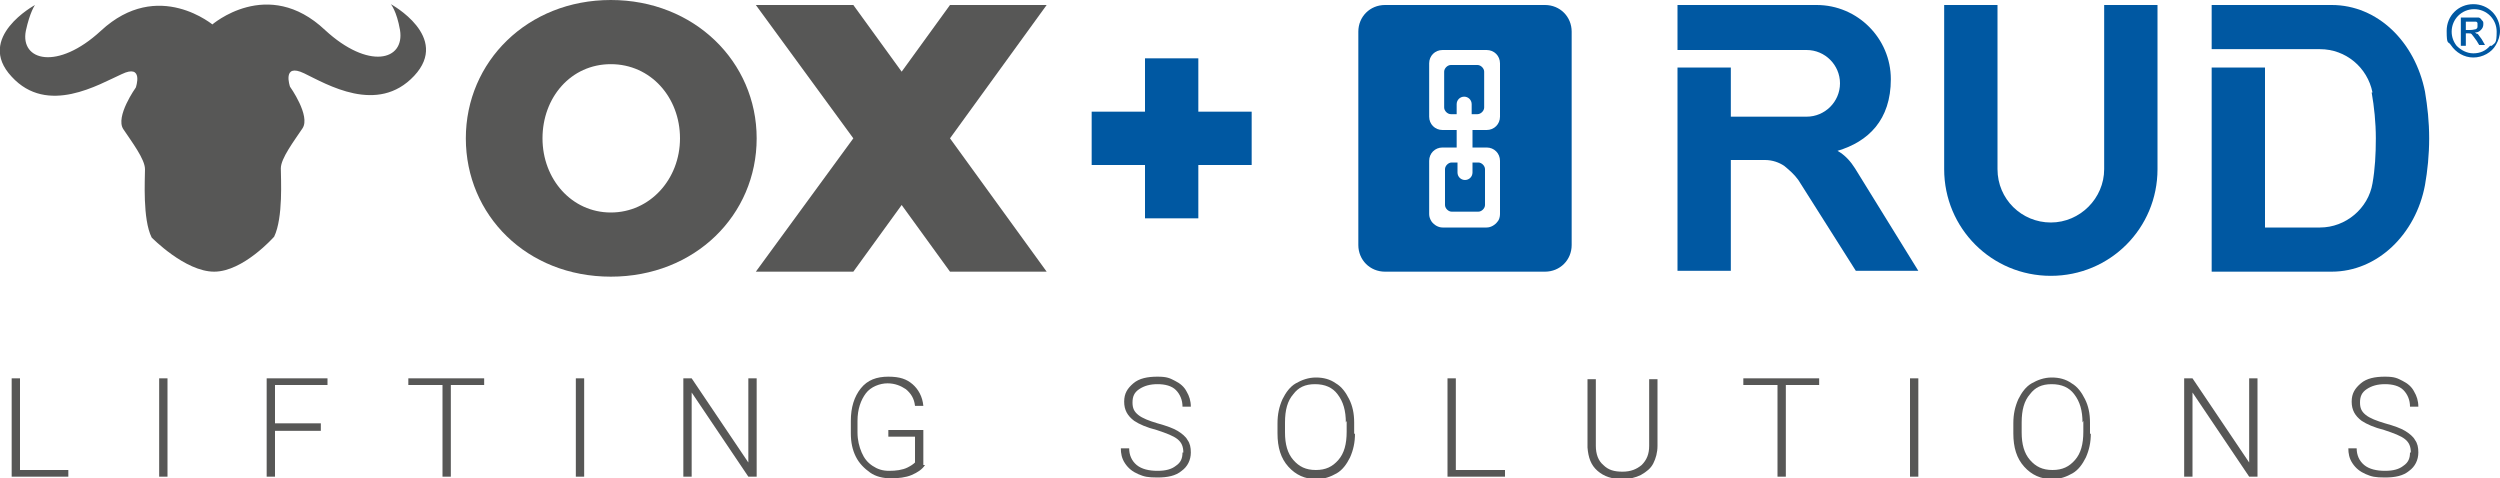
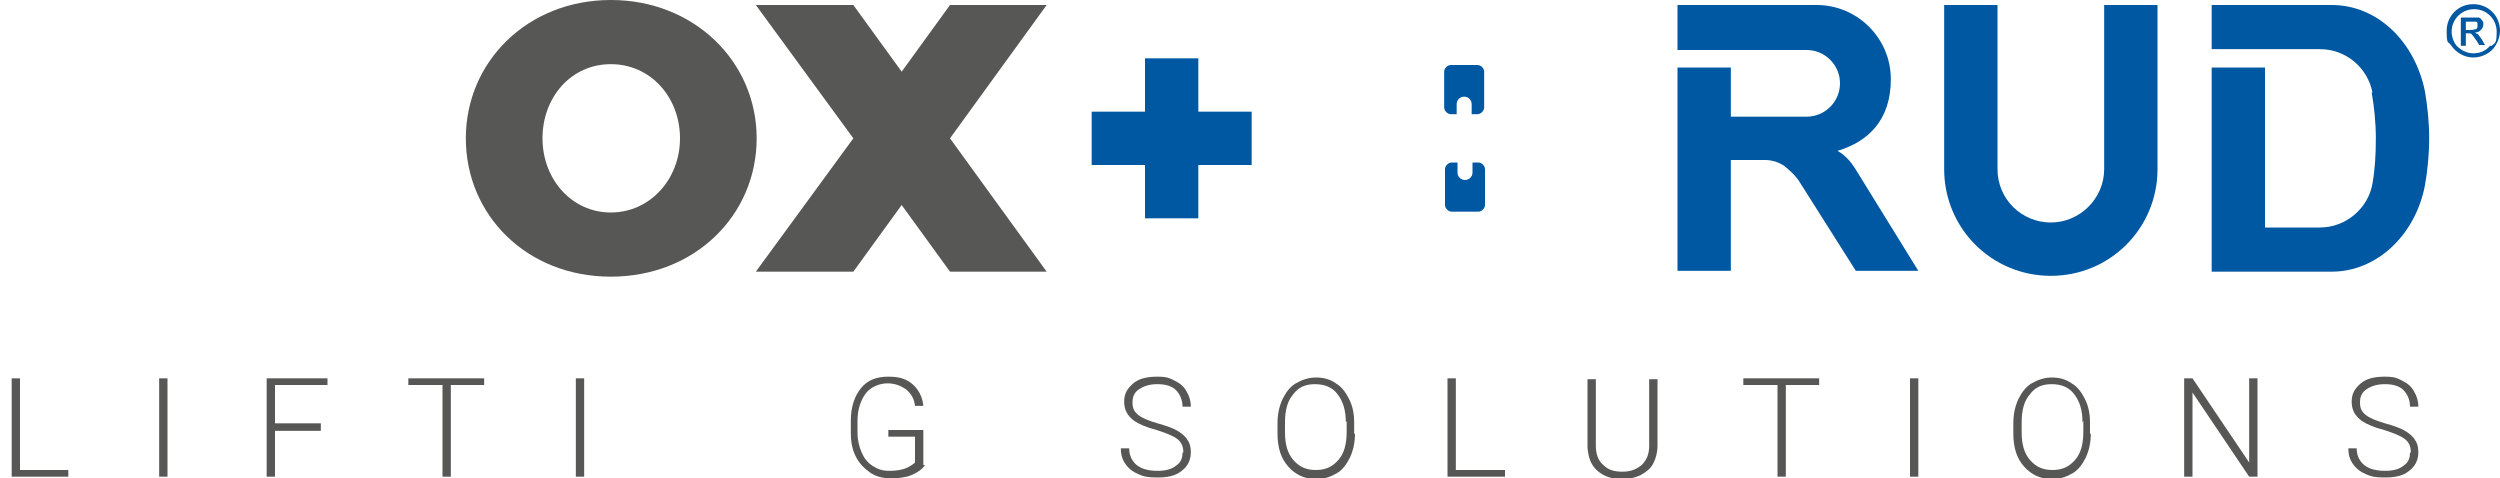
<svg xmlns="http://www.w3.org/2000/svg" id="Ebene_1" version="1.1" viewBox="0 0 300 57.4">
  <defs>
    <style>
      .st0, .st1 {
        fill: #0058a2;
      }

      .st2 {
        fill: #575756;
      }

      .st1 {
        fill-rule: evenodd;
      }
    </style>
  </defs>
  <g>
    <g>
-       <path class="st2" d="M25.4,3s6.7-5.9,13.6.6c5.2,4.8,9.6,3.7,9,0-.4-2.3-1.1-3.1-1.1-3.1,0,0,7.2,3.9,2.8,8.6-4.4,4.7-10.5,1-13.2-.3-2.7-1.3-1.7,1.6-1.7,1.6,0,0,2.5,3.5,1.5,5-1,1.5-2.6,3.6-2.6,4.8s.3,5.9-.8,8.2c0,0-3.7,4.2-7.2,4.2s-7.5-4.1-7.5-4.1c-1.1-2.2-.8-7-.8-8.2s-1.6-3.3-2.6-4.8c-1-1.5,1.5-5,1.5-5,0,0,1-2.9-1.7-1.6-2.7,1.2-8.9,5-13.2.3C-3,4.5,4.2.6,4.2.6c0,0-.6.8-1.1,3.1-.7,3.6,3.8,4.8,9,0,6.9-6.4,13.6-.6,13.6-.6" />
      <g>
        <path class="st2" d="M73.3,0c10,0,17.5,7.4,17.5,16.6s-7.4,16.6-17.5,16.6-17.4-7.4-17.4-16.6S63.3,0,73.3,0ZM73.3,25.5c4.7,0,8.3-4,8.3-8.9s-3.5-8.9-8.3-8.9-8.2,4-8.2,8.9,3.5,8.9,8.2,8.9Z" />
        <polygon class="st2" points="125.6 .6 114 .6 108.2 8.6 102.4 .6 90.7 .6 102.4 16.6 90.7 32.6 102.4 32.6 108.2 24.6 114 32.6 125.6 32.6 114 16.6 125.6 .6" />
      </g>
    </g>
    <g>
      <g>
        <path class="st0" d="M220.5,18.1c.9.5,1.6,1.3,2.1,2.1l7.6,12.3h-7.5l-6.9-10.9c-.5-.7-1.1-1.2-1.7-1.7-.6-.4-1.4-.7-2.3-.7h-4.1v13.3h-6.4V8.1h6.4v5.9h9.1c2.2,0,4-1.8,4-4s-1.8-4-4-4h-15.5V.6h16.7c4.9,0,8.9,4,8.9,8.9s-2.7,7.5-6.4,8.6h0Z" />
        <path class="st0" d="M258.9.6h-6.4v19.7c0,3.5-2.9,6.4-6.4,6.4s-6.4-2.8-6.4-6.4V.6h-6.4v19.7c0,7.1,5.7,12.8,12.8,12.8s12.8-5.7,12.8-12.8V.6h0Z" />
        <path class="st0" d="M284.6,11.1c.3,1.7.5,3.6.5,5.5s-.1,3.7-.4,5.4c-.5,3-3.2,5.3-6.3,5.3h-6.6V8.1h-6.4v24.5h14.4c5.5,0,10.1-4.5,11.2-10.4.3-1.7.5-3.6.5-5.6s-.2-3.8-.5-5.6c-1.2-6-5.7-10.4-11.2-10.4h-14.4v5.3h13c3.1,0,5.7,2.2,6.3,5.2h0Z" />
        <g>
          <path class="st1" d="M297.3,4.1c0,0-.2-.1-.3-.2.3,0,.5-.1.7-.3.2-.2.3-.4.3-.7s0-.3-.2-.5c-.1-.2-.3-.3-.4-.3-.2,0-.5,0-.9,0h-1.2v3.4h.6v-1.5h.3c.2,0,.3,0,.4.1.1.1.3.4.6.8l.3.5h.7l-.4-.7c-.2-.3-.4-.5-.5-.7ZM296.6,3.6h-.7v-1h.6c.3,0,.5,0,.6,0,.1,0,.2.1.2.2,0,0,0,.2,0,.3,0,.2,0,.3-.2.4-.1,0-.3.1-.7.1Z" />
          <path class="st1" d="M296.8.5c-1.8,0-3.2,1.4-3.2,3.2s.2,1.2.5,1.7c.6.9,1.6,1.5,2.7,1.5s2.2-.6,2.7-1.5c.3-.5.5-1.1.5-1.7,0-1.8-1.4-3.2-3.2-3.2ZM298.8,5.5c-.5.6-1.2.9-2,.9s-1.5-.4-2-.9c-.4-.5-.6-1.1-.6-1.7,0-1.5,1.2-2.7,2.7-2.7s2.7,1.2,2.7,2.7-.2,1.3-.6,1.7Z" />
        </g>
      </g>
      <g>
-         <path class="st0" d="M185.4.6h-19.2c-1.8,0-3.2,1.4-3.2,3.2v16.8s0,6,0,6v2.8c0,1.8,1.4,3.2,3.2,3.2h19.2c1.8,0,3.2-1.4,3.2-3.2v-8.8h0V3.8c0-1.8-1.4-3.2-3.2-3.2ZM180,25.7c0,.3-.1.7-.3.9-.3.4-.8.7-1.3.7h-5.3c-.5,0-1-.3-1.3-.7-.2-.3-.3-.6-.3-.9v-5.1h0v-1.3c0-.9.7-1.6,1.6-1.6h1.7v-2.1h-1.7c-.9,0-1.6-.7-1.6-1.6v-6.4c0-.9.7-1.6,1.6-1.6h5.3c.9,0,1.6.7,1.6,1.6v6.4c0,.9-.7,1.6-1.6,1.6h-1.7v2.1h1.7c.9,0,1.6.7,1.6,1.6v6.4Z" />
        <path class="st0" d="M174.8,12.5c0-.5.4-.9.9-.9s.9.4.9.9v1.2h.7c.4,0,.8-.4.8-.8v-4.3c0-.4-.4-.8-.8-.8h-3.2c-.4,0-.8.4-.8.8v4.3c0,.4.4.8.8.8h.7v-1.2Z" />
        <path class="st0" d="M177.4,19.5h-.7v1.2c0,.5-.4.9-.9.9s-.9-.4-.9-.9v-1.2h-.7c-.4,0-.8.4-.8.8v4.3c0,.4.4.8.8.8h3.2c.4,0,.8-.4.8-.8v-4.3c0-.4-.4-.8-.8-.8Z" />
      </g>
    </g>
    <polygon class="st0" points="150.2 13.4 143.8 13.4 143.8 7 137.4 7 137.4 13.4 131 13.4 131 19.8 137.4 19.8 137.4 26.2 143.8 26.2 143.8 19.8 150.2 19.8 150.2 13.4" />
  </g>
  <g>
    <path class="st2" d="M2.4,56.4h5.8v.8H1.4v-11.8h1v11Z" />
    <path class="st2" d="M20.1,57.2h-1v-11.8h1v11.8Z" />
    <path class="st2" d="M38.5,51.7h-5.5v5.5h-1v-11.8h7.3v.8h-6.3v4.6h5.5v.8Z" />
    <path class="st2" d="M58.2,46.2h-4.1v11h-1v-11h-4.1v-.8h9.1v.8Z" />
    <path class="st2" d="M70.1,57.2h-1v-11.8h1v11.8Z" />
-     <path class="st2" d="M90.8,57.2h-1l-6.8-10.1v10.1h-1v-11.8h1l6.8,10.1v-10.1h1v11.8Z" />
    <path class="st2" d="M111,55.8c-.3.5-.9.9-1.6,1.2-.7.3-1.6.4-2.5.4s-1.8-.2-2.5-.7-1.3-1.1-1.7-1.9c-.4-.8-.6-1.7-.6-2.8v-1.5c0-1.6.4-2.9,1.2-3.9.8-1,1.9-1.4,3.3-1.4s2.2.3,2.9.9c.7.6,1.2,1.5,1.3,2.6h-1c-.1-.9-.5-1.5-1.1-2-.6-.4-1.3-.7-2.2-.7s-2,.4-2.6,1.2c-.6.8-1,1.9-1,3.3v1.4c0,.9.2,1.7.5,2.4.3.7.7,1.2,1.3,1.6.6.4,1.2.6,2,.6s1.6-.1,2.2-.4c.4-.2.7-.4.9-.6v-3.1h-3.2v-.8h4.2v4.2Z" />
    <path class="st2" d="M142,54.3c0-.7-.2-1.2-.7-1.6s-1.3-.7-2.5-1.1c-1.2-.3-2.1-.7-2.7-1.1-.8-.6-1.2-1.3-1.2-2.3s.4-1.6,1.1-2.2,1.7-.8,2.9-.8,1.5.2,2.1.5c.6.3,1.1.7,1.4,1.3.3.5.5,1.1.5,1.8h-1c0-.8-.3-1.5-.8-2s-1.3-.7-2.2-.7-1.6.2-2.2.6-.8.9-.8,1.6.2,1.1.7,1.5c.5.4,1.3.7,2.3,1,1.1.3,1.9.6,2.4.9s1,.7,1.2,1.1c.3.4.4.9.4,1.5,0,.9-.4,1.7-1.1,2.2-.7.6-1.7.8-2.9.8s-1.6-.1-2.3-.4c-.7-.3-1.2-.7-1.6-1.3s-.5-1.2-.5-1.8h1c0,.8.3,1.5.9,2,.6.5,1.5.7,2.5.7s1.7-.2,2.2-.6c.6-.4.8-.9.8-1.6Z" />
    <path class="st2" d="M162.6,52c0,1.1-.2,2-.6,2.9-.4.8-.9,1.5-1.6,1.9-.7.4-1.5.7-2.4.7-1.4,0-2.5-.5-3.4-1.5-.9-1-1.3-2.3-1.3-4v-1.2c0-1.1.2-2,.6-2.9.4-.8.9-1.5,1.6-1.9.7-.4,1.5-.7,2.4-.7s1.7.2,2.4.7c.7.4,1.2,1.1,1.6,1.9.4.8.6,1.7.6,2.8v1.4ZM161.5,50.7c0-1.4-.3-2.5-1-3.4-.6-.8-1.5-1.2-2.7-1.2s-2,.4-2.6,1.2c-.7.8-1,1.9-1,3.4v1.2c0,1.4.3,2.5,1,3.3.7.8,1.5,1.2,2.7,1.2s2-.4,2.7-1.2,1-1.9,1-3.4v-1.3Z" />
    <path class="st2" d="M174.8,56.4h5.8v.8h-6.9v-11.8h1v11Z" />
    <path class="st2" d="M198.9,45.4v8.1c0,.8-.2,1.5-.5,2.1-.3.6-.8,1-1.5,1.4-.6.3-1.4.5-2.2.5-1.2,0-2.2-.3-3-1s-1.1-1.6-1.2-2.8v-8.2h1v8c0,1,.3,1.8.9,2.3.6.6,1.3.8,2.3.8s1.7-.3,2.3-.8c.6-.6.9-1.3.9-2.3v-8h1Z" />
    <path class="st2" d="M218.4,46.2h-4.1v11h-1v-11h-4.1v-.8h9.1v.8Z" />
    <path class="st2" d="M230.2,57.2h-1v-11.8h1v11.8Z" />
    <path class="st2" d="M250.9,52c0,1.1-.2,2-.6,2.9-.4.8-.9,1.5-1.6,1.9-.7.4-1.5.7-2.4.7-1.4,0-2.5-.5-3.4-1.5-.9-1-1.3-2.3-1.3-4v-1.2c0-1.1.2-2,.6-2.9.4-.8.9-1.5,1.6-1.9.7-.4,1.5-.7,2.4-.7s1.7.2,2.4.7c.7.4,1.2,1.1,1.6,1.9.4.8.6,1.7.6,2.8v1.4ZM249.9,50.7c0-1.4-.3-2.5-1-3.4-.6-.8-1.5-1.2-2.7-1.2s-2,.4-2.6,1.2c-.7.8-1,1.9-1,3.4v1.2c0,1.4.3,2.5,1,3.3.7.8,1.5,1.2,2.7,1.2s2-.4,2.7-1.2,1-1.9,1-3.4v-1.3Z" />
    <path class="st2" d="M270.9,57.2h-1l-6.8-10.1v10.1h-1v-11.8h1l6.8,10.1v-10.1h1v11.8Z" />
    <path class="st2" d="M289.3,54.3c0-.7-.2-1.2-.7-1.6s-1.3-.7-2.5-1.1c-1.2-.3-2.1-.7-2.7-1.1-.8-.6-1.2-1.3-1.2-2.3s.4-1.6,1.1-2.2,1.7-.8,2.9-.8,1.5.2,2.1.5c.6.3,1.1.7,1.4,1.3.3.5.5,1.1.5,1.8h-1c0-.8-.3-1.5-.8-2s-1.3-.7-2.2-.7-1.6.2-2.2.6-.8.9-.8,1.6.2,1.1.7,1.5c.5.4,1.3.7,2.3,1,1.1.3,1.9.6,2.4.9s1,.7,1.2,1.1c.3.4.4.9.4,1.5,0,.9-.4,1.7-1.1,2.2-.7.6-1.7.8-2.9.8s-1.6-.1-2.3-.4c-.7-.3-1.2-.7-1.6-1.3s-.5-1.2-.5-1.8h1c0,.8.3,1.5.9,2,.6.5,1.5.7,2.5.7s1.7-.2,2.2-.6c.6-.4.8-.9.8-1.6Z" />
  </g>
</svg>